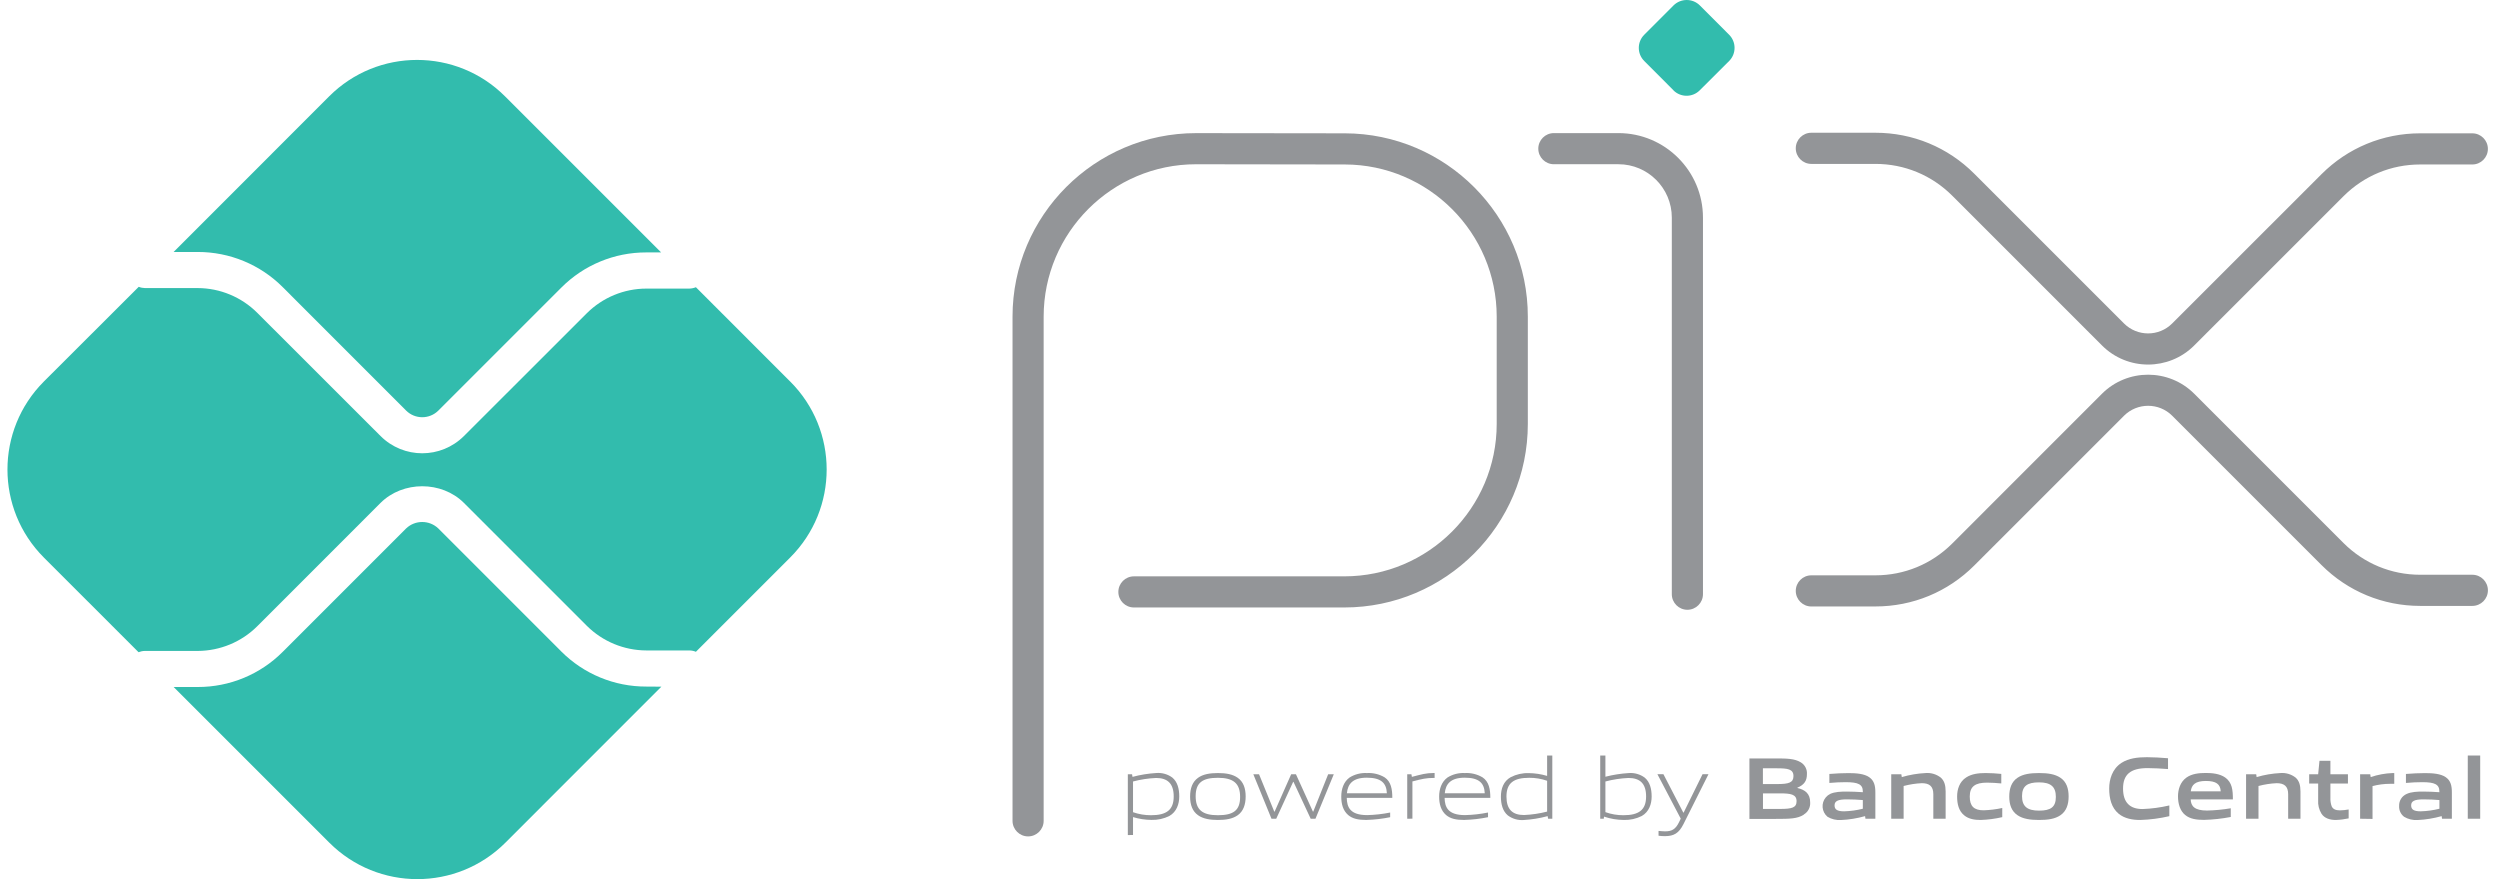
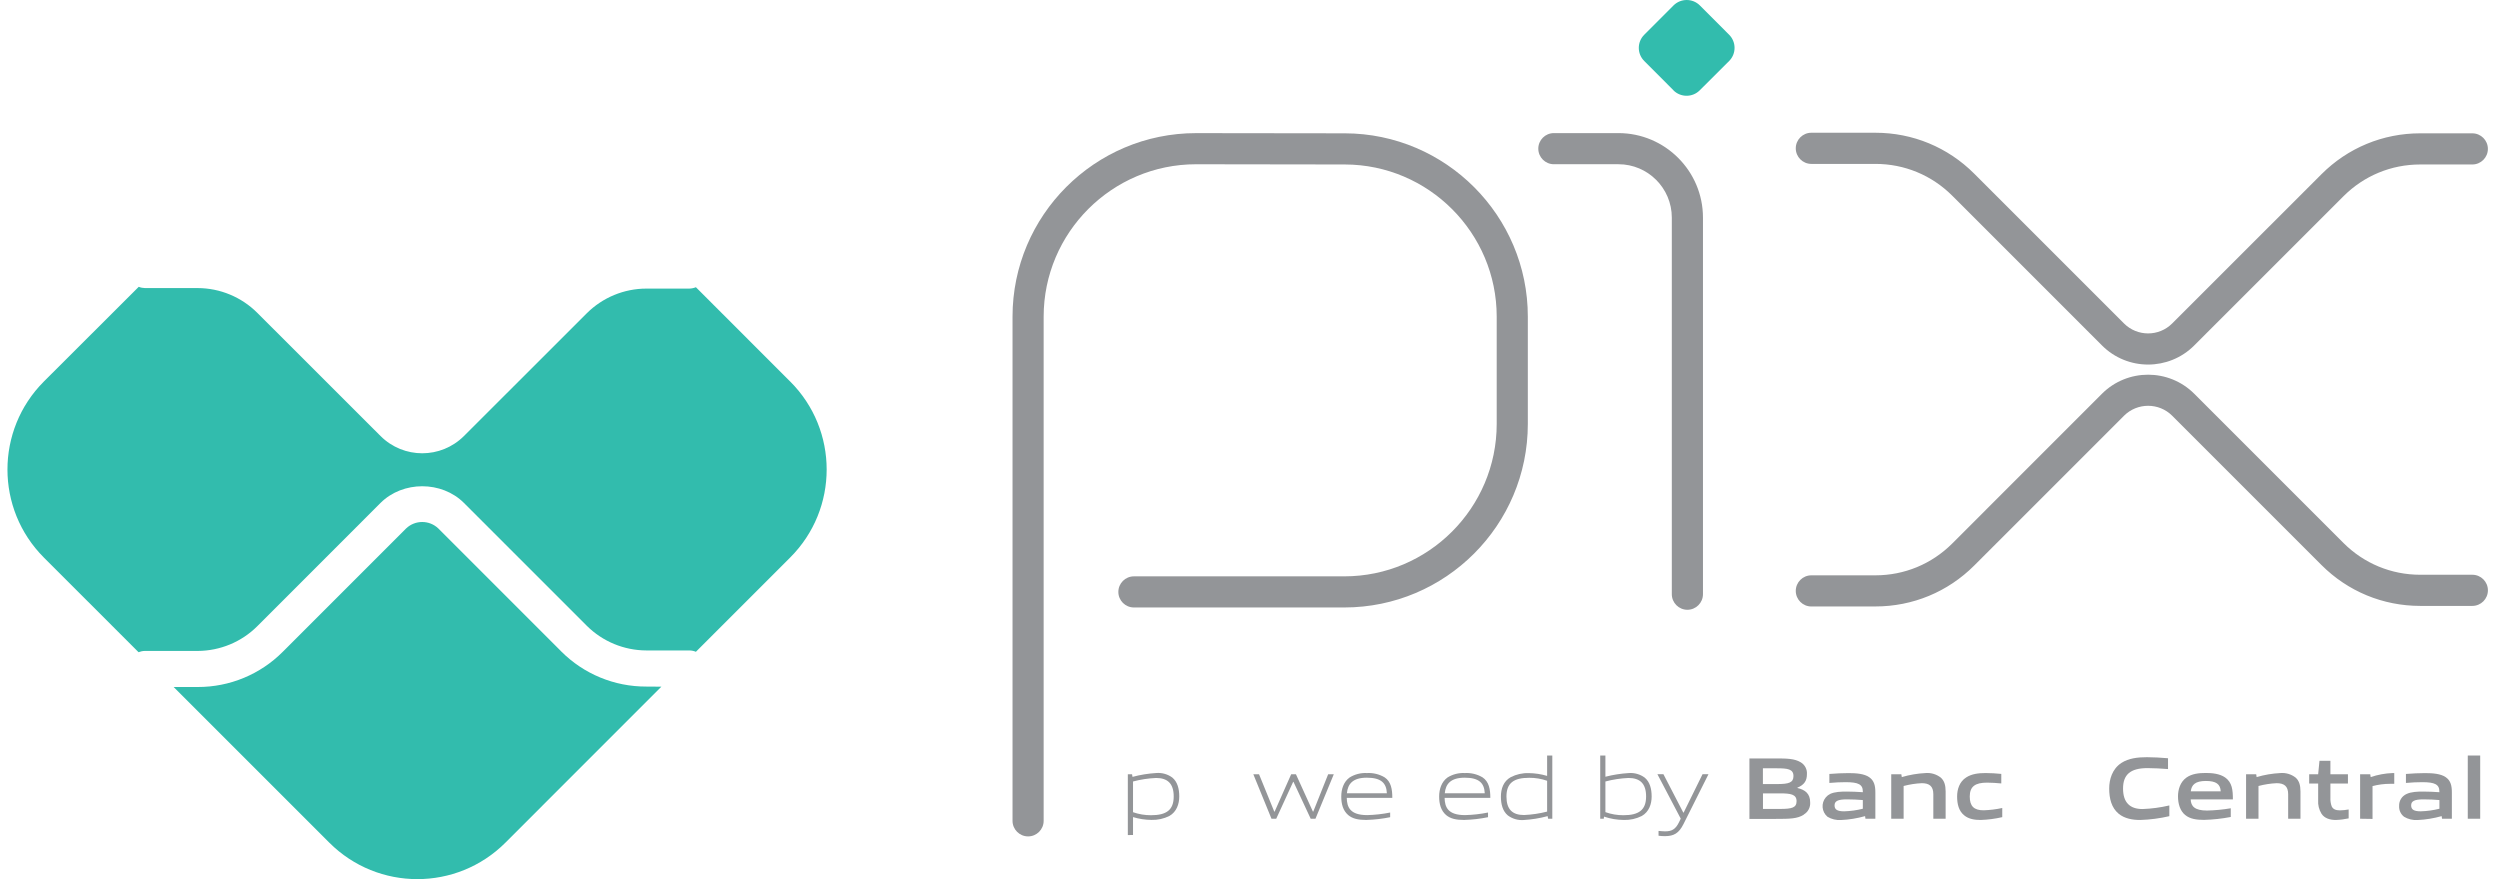
<svg xmlns="http://www.w3.org/2000/svg" width="91" height="32" viewBox="0 0 91 32" fill="none">
  <g clip-path="url(#clip0_8_2)">
    <path d="M37.423 30.445C37.11 30.445 36.856 30.191 36.856 29.878V11.526C36.856 7.842 39.852 4.846 43.536 4.846L48.955 4.853C52.627 4.861 55.614 7.854 55.613 11.526V15.431C55.613 19.115 52.617 22.111 48.933 22.112H41.275C40.962 22.112 40.708 21.858 40.708 21.546C40.708 21.233 40.962 20.979 41.275 20.979H48.933C51.991 20.979 54.48 18.489 54.48 15.431V11.526C54.48 8.478 52.001 5.993 48.953 5.987L43.535 5.979C40.478 5.979 37.989 8.468 37.989 11.526V29.878C37.989 30.191 37.735 30.445 37.423 30.445Z" fill="#939598" />
    <path d="M61.421 22.196C61.108 22.196 60.854 21.941 60.854 21.629V7.921C60.854 6.849 59.983 5.978 58.911 5.978H56.561C56.248 5.978 55.994 5.724 55.994 5.411C55.994 5.099 56.248 4.845 56.561 4.845H58.911C60.607 4.845 61.988 6.225 61.988 7.921V21.629C61.988 21.941 61.733 22.196 61.421 22.196Z" fill="#939598" />
    <path d="M60.916 3.288L59.851 2.221C59.586 1.957 59.586 1.529 59.851 1.264L60.916 0.198C61.181 -0.066 61.611 -0.066 61.875 0.198L62.94 1.264C63.204 1.528 63.204 1.957 62.94 2.221L61.87 3.288C61.606 3.552 61.177 3.552 60.912 3.288" fill="#32BCAD" />
    <path d="M78.192 13.27C77.583 13.27 76.975 13.038 76.512 12.574L71.06 7.122C70.314 6.377 69.321 5.966 68.265 5.966H65.933C65.62 5.966 65.366 5.712 65.366 5.399C65.366 5.086 65.62 4.832 65.933 4.832H68.265C69.623 4.832 70.9 5.36 71.861 6.321L77.313 11.773C77.797 12.257 78.584 12.258 79.067 11.774C79.068 11.773 79.07 11.771 79.071 11.77L84.501 6.342C85.46 5.382 86.737 4.853 88.094 4.853H89.992C90.305 4.853 90.559 5.107 90.559 5.42C90.559 5.733 90.305 5.987 89.992 5.987H88.095C87.04 5.987 86.048 6.398 85.303 7.143L79.87 12.574C79.87 12.574 79.868 12.577 79.867 12.578C79.405 13.039 78.797 13.27 78.191 13.27H78.192Z" fill="#939598" />
    <path d="M68.265 22.076H65.933C65.62 22.076 65.366 21.821 65.366 21.509C65.366 21.196 65.62 20.942 65.933 20.942H68.264C69.321 20.942 70.312 20.531 71.06 19.785L76.512 14.332C77.438 13.408 78.945 13.408 79.87 14.332L85.303 19.765C86.049 20.51 87.041 20.921 88.096 20.921H89.993C90.306 20.921 90.56 21.175 90.56 21.488C90.56 21.801 90.306 22.055 89.993 22.055H88.096C86.739 22.055 85.461 21.527 84.501 20.566L79.069 15.134C78.586 14.65 77.798 14.65 77.313 15.134L71.861 20.586C70.9 21.546 69.623 22.075 68.264 22.075L68.265 22.076Z" fill="#939598" />
    <path d="M23.526 24.991C22.365 24.995 21.25 24.535 20.43 23.713L15.956 19.237C15.628 18.922 15.11 18.922 14.781 19.237L10.293 23.725C9.473 24.549 8.358 25.01 7.196 25.007H6.32L11.989 30.675C13.759 32.442 16.624 32.442 18.395 30.675L24.074 24.995L23.526 24.991Z" fill="#32BCAD" />
-     <path d="M7.197 9.172C8.359 9.17 9.474 9.631 10.294 10.454L14.782 14.944C15.107 15.268 15.632 15.268 15.957 14.944L20.43 10.471C21.249 9.647 22.364 9.185 23.526 9.188H24.065L18.385 3.509C16.617 1.739 13.749 1.739 11.98 3.508C11.98 3.508 11.98 3.508 11.979 3.509L6.32 9.172H7.197Z" fill="#32BCAD" />
    <path d="M28.763 13.888L25.331 10.455C25.253 10.486 25.171 10.504 25.087 10.505H23.526C22.714 10.506 21.936 10.829 21.36 11.402L16.888 15.871C16.049 16.709 14.691 16.709 13.852 15.871L9.363 11.385C8.788 10.812 8.009 10.488 7.197 10.486H5.281C5.202 10.485 5.124 10.47 5.05 10.44L1.596 13.888C-0.17 15.658 -0.17 18.523 1.596 20.294L5.043 23.74C5.116 23.711 5.194 23.695 5.273 23.694H7.197C8.009 23.691 8.788 23.369 9.363 22.796L13.851 18.307C14.663 17.497 16.077 17.497 16.888 18.307L21.36 22.779C21.936 23.351 22.714 23.674 23.526 23.676H25.087C25.171 23.676 25.253 23.693 25.331 23.725L28.763 20.293C30.533 18.524 30.533 15.657 28.764 13.888C28.764 13.888 28.764 13.888 28.763 13.887" fill="#32BCAD" />
    <path d="M42.082 28.318C41.799 28.331 41.517 28.373 41.242 28.446V29.564C41.452 29.638 41.673 29.675 41.896 29.674C42.457 29.674 42.723 29.485 42.723 28.991C42.723 28.526 42.505 28.318 42.082 28.318ZM41.053 30.397V28.183H41.207L41.223 28.278C41.51 28.201 41.802 28.155 42.098 28.137C42.303 28.123 42.506 28.181 42.672 28.303C42.861 28.46 42.925 28.713 42.925 28.989C42.925 29.265 42.83 29.55 42.566 29.701C42.364 29.802 42.141 29.851 41.915 29.845C41.687 29.843 41.46 29.809 41.242 29.742V30.393L41.053 30.397Z" fill="#939598" />
-     <path d="M44.332 28.312C43.772 28.312 43.522 28.488 43.522 28.982C43.522 29.476 43.768 29.674 44.332 29.674C44.896 29.674 45.14 29.5 45.14 29.007C45.14 28.514 44.894 28.312 44.332 28.312ZM45.054 29.674C44.865 29.808 44.618 29.847 44.332 29.847C44.047 29.847 43.791 29.805 43.609 29.674C43.404 29.529 43.32 29.296 43.32 28.995C43.32 28.693 43.404 28.459 43.609 28.312C43.791 28.18 44.041 28.139 44.332 28.139C44.623 28.139 44.868 28.18 45.054 28.312C45.262 28.459 45.342 28.699 45.342 28.991C45.342 29.283 45.259 29.529 45.054 29.674Z" fill="#939598" />
    <path d="M47.709 29.802L47.083 28.459H47.071L46.455 29.802H46.282L45.621 28.183H45.829L46.383 29.542H46.397L46.999 28.183H47.172L47.79 29.542H47.803L48.345 28.183H48.55L47.883 29.802H47.709Z" fill="#939598" />
    <path d="M49.754 28.308C49.235 28.308 49.059 28.539 49.027 28.875H50.482C50.466 28.506 50.277 28.308 49.754 28.308ZM49.748 29.847C49.437 29.847 49.235 29.802 49.074 29.668C48.885 29.504 48.822 29.267 48.822 28.995C48.822 28.723 48.908 28.459 49.123 28.302C49.311 28.184 49.532 28.127 49.754 28.139C49.981 28.126 50.206 28.18 50.401 28.296C50.635 28.453 50.68 28.728 50.68 29.042H49.022C49.029 29.375 49.137 29.67 49.766 29.67C50.046 29.663 50.326 29.632 50.602 29.576V29.746C50.322 29.803 50.037 29.837 49.751 29.845" fill="#939598" />
-     <path d="M51.223 29.802V28.183H51.376L51.392 28.278C51.735 28.191 51.896 28.137 52.197 28.137H52.22V28.317H52.175C51.921 28.317 51.767 28.351 51.412 28.444V29.8L51.223 29.802Z" fill="#939598" />
    <path d="M53.318 28.308C52.799 28.308 52.622 28.539 52.59 28.875H54.045C54.029 28.506 53.84 28.308 53.318 28.308ZM53.311 29.847C53 29.847 52.799 29.802 52.638 29.668C52.45 29.504 52.385 29.267 52.385 28.995C52.385 28.723 52.472 28.459 52.687 28.302C52.875 28.184 53.096 28.127 53.318 28.139C53.544 28.126 53.769 28.18 53.965 28.296C54.199 28.453 54.248 28.728 54.248 29.042H52.584C52.59 29.375 52.699 29.67 53.327 29.67C53.609 29.663 53.888 29.632 54.164 29.576V29.746C53.885 29.803 53.599 29.837 53.314 29.845" fill="#939598" />
    <path d="M56.315 28.42C56.106 28.347 55.885 28.31 55.662 28.312C55.1 28.312 54.835 28.501 54.835 28.995C54.835 29.462 55.053 29.667 55.475 29.667C55.759 29.654 56.041 29.613 56.315 29.542V28.42ZM56.351 29.802L56.334 29.707C56.048 29.784 55.755 29.832 55.459 29.849C55.254 29.864 55.05 29.804 54.886 29.682C54.697 29.525 54.633 29.272 54.633 28.997C54.633 28.708 54.727 28.436 54.992 28.288C55.194 28.185 55.419 28.134 55.646 28.141C55.872 28.144 56.098 28.178 56.315 28.243V27.501H56.504V29.802H56.351Z" fill="#939598" />
    <path d="M59.277 28.318C58.994 28.331 58.712 28.373 58.437 28.446V29.562C58.647 29.637 58.868 29.675 59.091 29.674C59.652 29.674 59.918 29.485 59.918 28.991C59.918 28.526 59.7 28.318 59.277 28.318ZM59.761 29.702C59.56 29.803 59.336 29.853 59.111 29.847C58.864 29.845 58.62 29.804 58.386 29.725L58.377 29.802H58.248V27.501H58.437V28.273C58.718 28.201 59.004 28.157 59.293 28.139C59.498 28.125 59.701 28.183 59.867 28.305C60.056 28.462 60.12 28.715 60.12 28.991C60.12 29.267 60.025 29.552 59.761 29.702Z" fill="#939598" />
    <path d="M60.371 30.42V30.245C60.466 30.254 60.551 30.261 60.611 30.261C60.845 30.261 60.989 30.193 61.117 29.927L61.179 29.799L60.329 28.18H60.548L61.272 29.578H61.285L61.973 28.18H62.189L61.278 29.998C61.112 30.328 60.932 30.436 60.602 30.436C60.523 30.436 60.446 30.431 60.368 30.42" fill="#939598" />
    <path d="M64.799 28.879H64.172V29.445H64.799C65.232 29.445 65.395 29.397 65.395 29.162C65.395 28.909 65.17 28.879 64.795 28.879M64.682 27.964H64.17V28.54H64.686C65.112 28.54 65.282 28.489 65.282 28.249C65.282 27.992 65.066 27.966 64.682 27.966M65.657 29.655C65.425 29.803 65.147 29.808 64.638 29.808H63.679V27.607H64.615C65.054 27.607 65.323 27.613 65.547 27.748C65.699 27.838 65.786 28.008 65.772 28.183C65.772 28.414 65.678 28.568 65.425 28.671V28.683C65.709 28.747 65.89 28.892 65.89 29.203C65.904 29.384 65.814 29.557 65.657 29.649" fill="#939598" />
    <path d="M67.807 29.122C67.618 29.106 67.429 29.097 67.224 29.097C66.894 29.097 66.778 29.164 66.778 29.315C66.778 29.466 66.873 29.532 67.128 29.532C67.357 29.525 67.585 29.494 67.807 29.438V29.122ZM67.902 29.802L67.889 29.707C67.603 29.787 67.308 29.836 67.011 29.849C66.839 29.86 66.668 29.819 66.52 29.73C66.309 29.552 66.281 29.236 66.459 29.024C66.502 28.973 66.555 28.931 66.615 28.9C66.785 28.82 67.013 28.813 67.221 28.813C67.391 28.813 67.618 28.823 67.807 28.836V28.807C67.807 28.554 67.641 28.471 67.186 28.471C67.01 28.471 66.794 28.48 66.589 28.499V28.172C66.817 28.153 67.074 28.141 67.286 28.141C67.569 28.141 67.859 28.163 68.041 28.291C68.224 28.419 68.263 28.606 68.263 28.846V29.803L67.902 29.802Z" fill="#939598" />
    <path d="M70.373 29.802V28.909C70.373 28.614 70.223 28.508 69.954 28.508C69.73 28.518 69.509 28.553 69.292 28.61V29.803H68.841V28.183H69.209L69.225 28.286C69.507 28.203 69.798 28.154 70.091 28.139C70.29 28.123 70.487 28.182 70.645 28.305C70.773 28.42 70.821 28.581 70.821 28.811V29.802H70.373Z" fill="#939598" />
    <path d="M72.098 29.847C71.889 29.847 71.662 29.818 71.495 29.677C71.297 29.516 71.239 29.264 71.239 28.991C71.239 28.735 71.323 28.455 71.569 28.299C71.771 28.167 72.021 28.139 72.28 28.139C72.469 28.139 72.649 28.151 72.847 28.17V28.517C72.684 28.501 72.488 28.488 72.331 28.488C71.902 28.488 71.699 28.623 71.699 28.995C71.699 29.343 71.851 29.495 72.203 29.495C72.432 29.487 72.658 29.46 72.882 29.411V29.744C72.623 29.804 72.36 29.838 72.094 29.847" fill="#939598" />
-     <path d="M74.221 28.478C73.791 28.478 73.602 28.613 73.602 28.982C73.602 29.35 73.791 29.507 74.221 29.507C74.651 29.507 74.833 29.375 74.833 29.007C74.833 28.639 74.651 28.478 74.221 28.478ZM74.996 29.677C74.798 29.811 74.538 29.847 74.221 29.847C73.903 29.847 73.638 29.808 73.442 29.677C73.218 29.529 73.137 29.286 73.137 28.995C73.137 28.704 73.218 28.455 73.442 28.308C73.638 28.177 73.897 28.139 74.221 28.139C74.545 28.139 74.798 28.177 74.996 28.308C75.22 28.455 75.298 28.703 75.298 28.991C75.298 29.279 75.218 29.529 74.996 29.677Z" fill="#939598" />
    <path d="M77.906 29.847C77.634 29.847 77.34 29.802 77.118 29.619C76.856 29.401 76.775 29.065 76.775 28.703C76.775 28.379 76.878 27.994 77.22 27.77C77.487 27.598 77.817 27.562 78.15 27.562C78.394 27.562 78.644 27.578 78.916 27.6V27.994C78.683 27.975 78.394 27.959 78.17 27.959C77.544 27.959 77.279 28.197 77.279 28.703C77.279 29.209 77.526 29.449 77.987 29.449C78.316 29.438 78.643 29.393 78.964 29.318V29.709C78.617 29.789 78.263 29.836 77.906 29.847Z" fill="#939598" />
    <path d="M80.293 28.427C79.915 28.427 79.773 28.562 79.744 28.805H80.834C80.821 28.542 80.667 28.427 80.293 28.427ZM80.225 29.844C79.959 29.844 79.718 29.812 79.539 29.665C79.359 29.517 79.279 29.264 79.279 28.988C79.279 28.742 79.359 28.466 79.584 28.305C79.782 28.164 80.036 28.136 80.293 28.136C80.523 28.136 80.795 28.162 80.994 28.299C81.254 28.482 81.277 28.764 81.277 29.097H79.741C79.75 29.344 79.882 29.504 80.337 29.504C80.626 29.497 80.914 29.47 81.2 29.421V29.738C80.878 29.8 80.552 29.835 80.225 29.844Z" fill="#939598" />
    <path d="M83.289 29.802V28.909C83.289 28.614 83.139 28.508 82.87 28.508C82.646 28.518 82.425 28.553 82.209 28.61V29.803H81.757V28.183H82.126L82.141 28.286C82.423 28.203 82.714 28.154 83.007 28.139C83.206 28.123 83.404 28.182 83.561 28.305C83.689 28.42 83.737 28.581 83.737 28.811V29.802H83.289Z" fill="#939598" />
    <path d="M85.025 29.847C84.807 29.847 84.608 29.785 84.5 29.616C84.411 29.468 84.369 29.298 84.381 29.126V28.52H84.054V28.183H84.381L84.429 27.693H84.827V28.183H85.465V28.52H84.827V29.039C84.822 29.144 84.837 29.249 84.872 29.347C84.92 29.456 85.026 29.497 85.168 29.497C85.276 29.495 85.384 29.485 85.491 29.465V29.789C85.337 29.822 85.181 29.842 85.023 29.847" fill="#939598" />
    <path d="M85.908 29.802V28.183H86.277L86.293 28.286C86.552 28.198 86.821 28.149 87.094 28.139C87.113 28.138 87.133 28.138 87.151 28.139V28.531H86.995C86.78 28.531 86.567 28.559 86.36 28.614V29.809L85.908 29.802Z" fill="#939598" />
    <path d="M88.795 29.122C88.606 29.106 88.417 29.097 88.211 29.097C87.882 29.097 87.766 29.164 87.766 29.315C87.766 29.466 87.861 29.532 88.115 29.532C88.345 29.525 88.572 29.494 88.795 29.438V29.122ZM88.89 29.802L88.876 29.707C88.59 29.787 88.296 29.836 87.998 29.849C87.826 29.86 87.655 29.819 87.508 29.73C87.387 29.637 87.32 29.491 87.328 29.339C87.32 29.15 87.428 28.976 87.601 28.9C87.771 28.82 87.998 28.813 88.207 28.813C88.377 28.813 88.604 28.823 88.793 28.836V28.807C88.793 28.554 88.626 28.471 88.172 28.471C87.995 28.471 87.781 28.48 87.576 28.499V28.172C87.803 28.153 88.059 28.141 88.271 28.141C88.554 28.141 88.844 28.163 89.027 28.291C89.209 28.419 89.248 28.606 89.248 28.846V29.803L88.89 29.802Z" fill="#939598" />
    <path d="M89.827 27.501H90.279V29.802H89.827V27.501Z" fill="#939598" />
  </g>
  <defs>
    <clipPath id="clip0_8_2">
      <rect width="90.288" height="32" fill="white" transform="translate(0.272)" />
    </clipPath>
  </defs>
</svg>